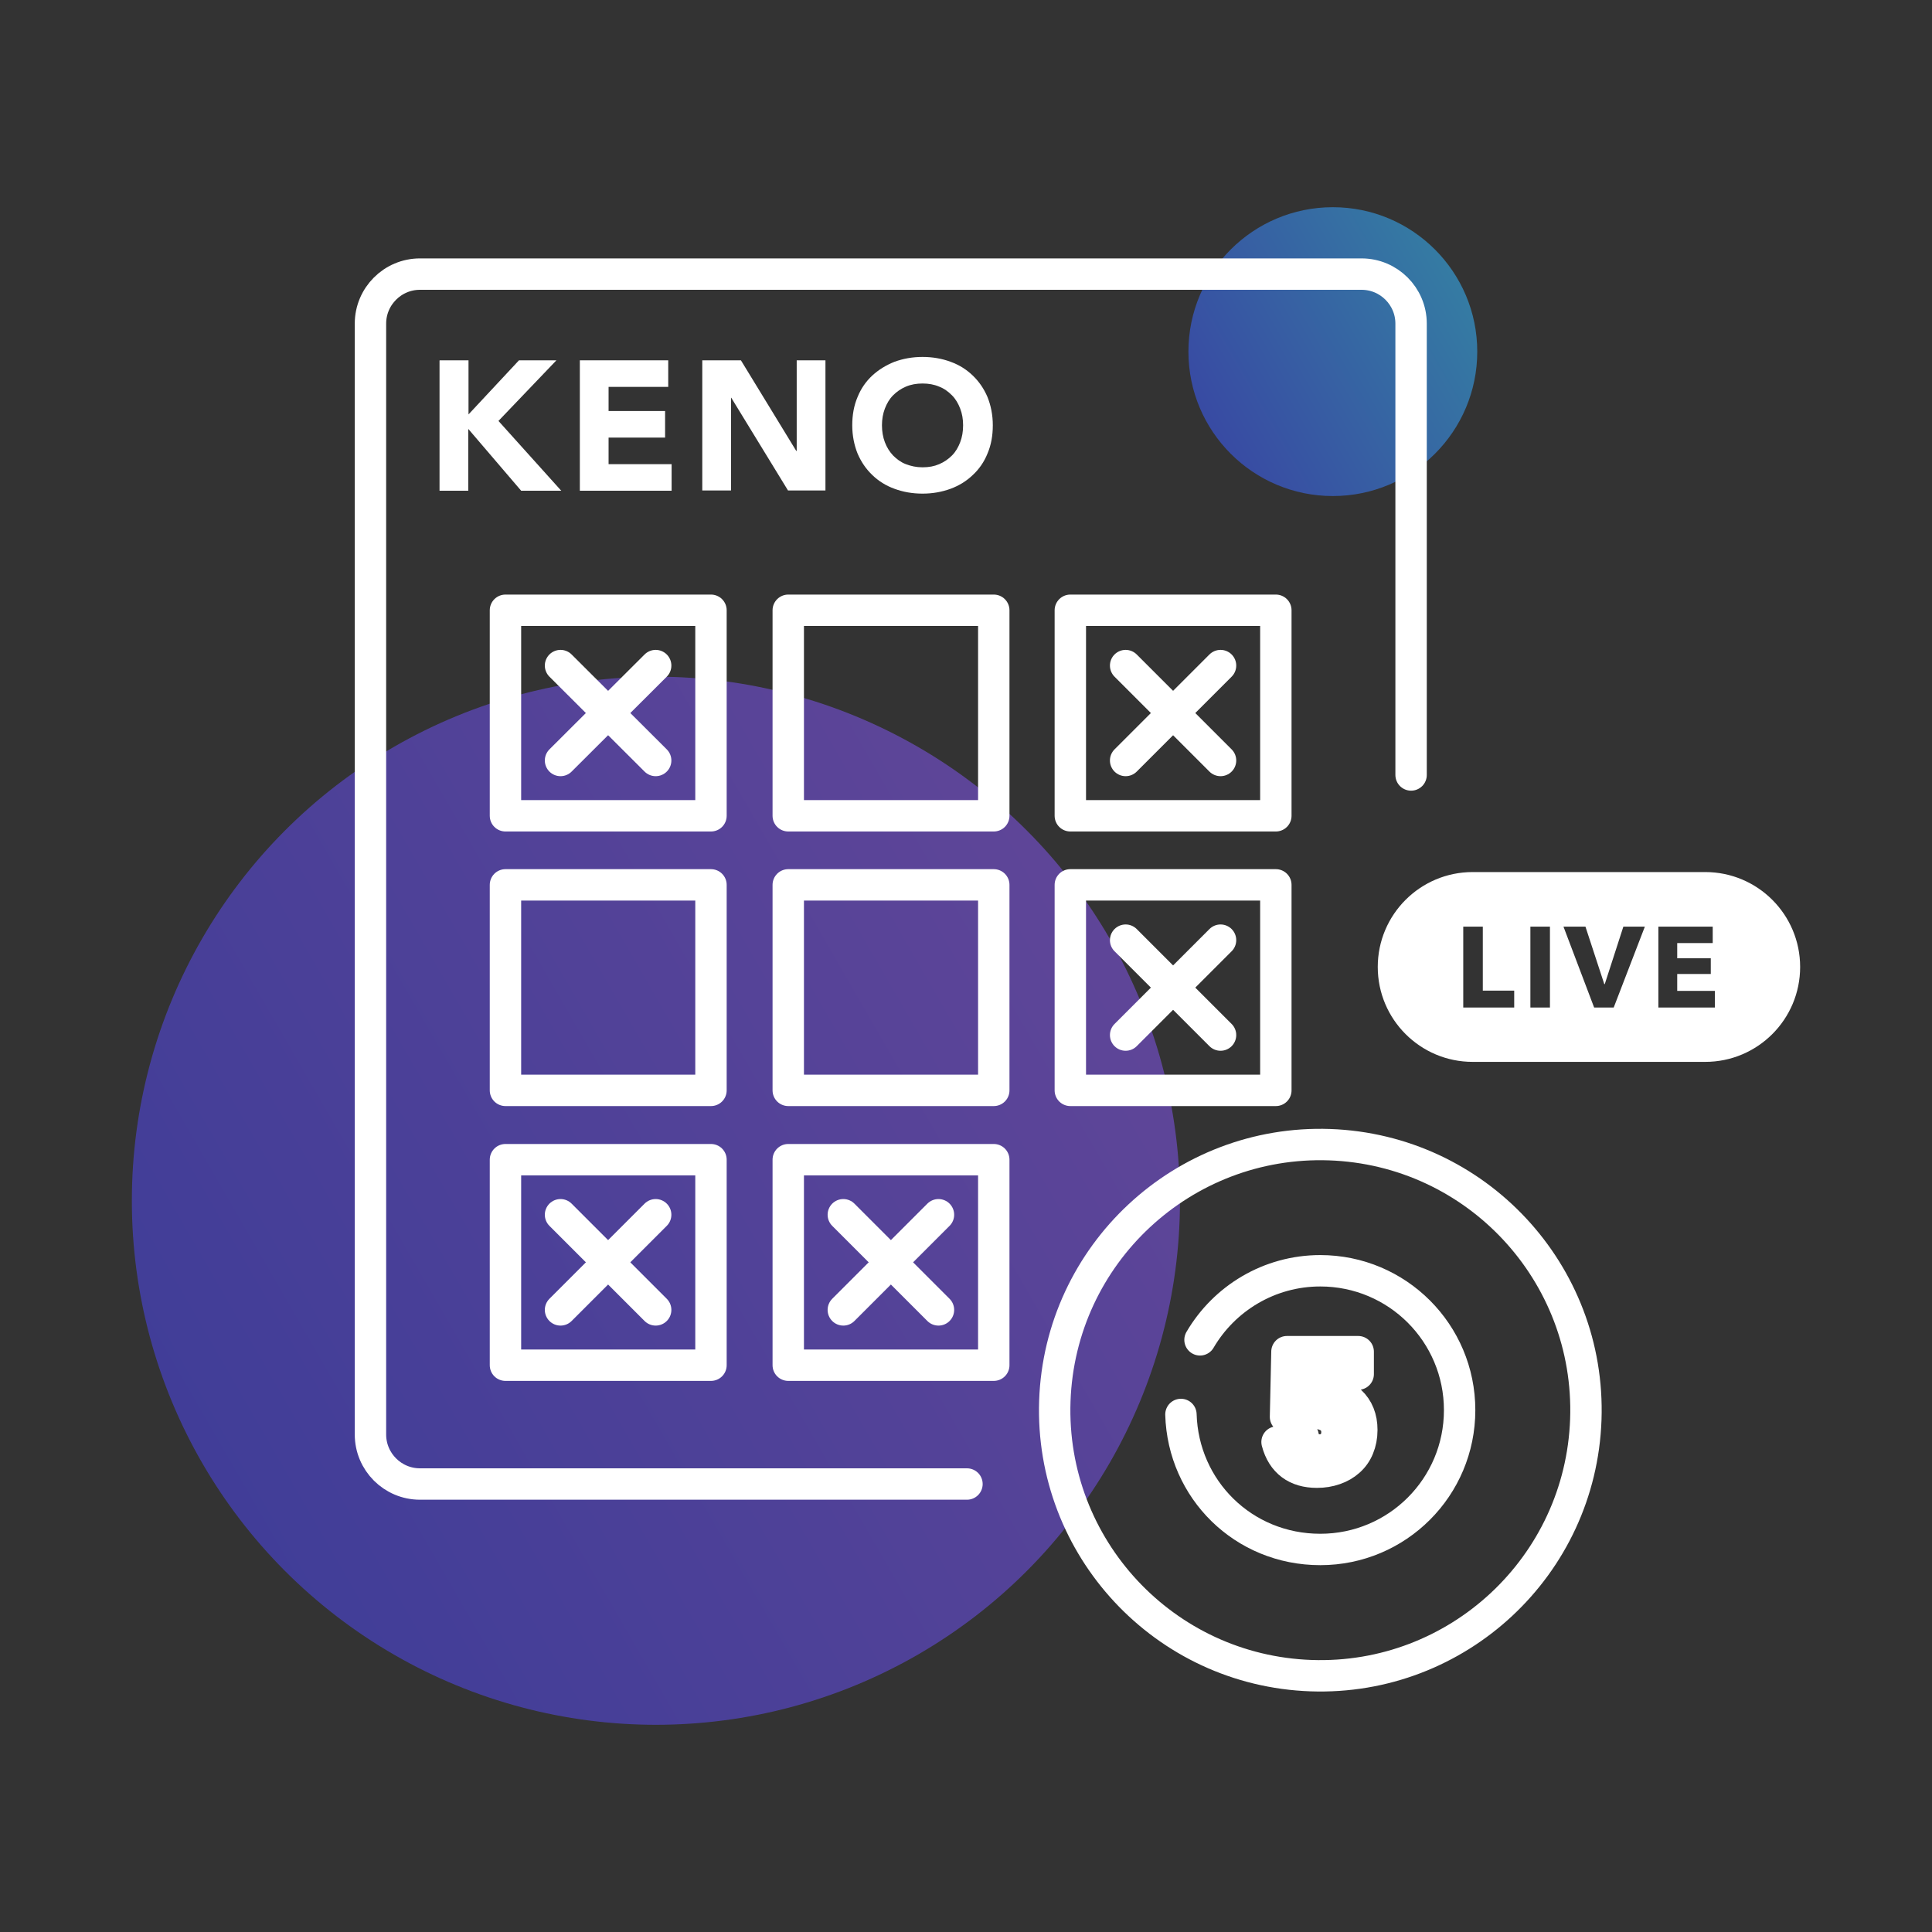
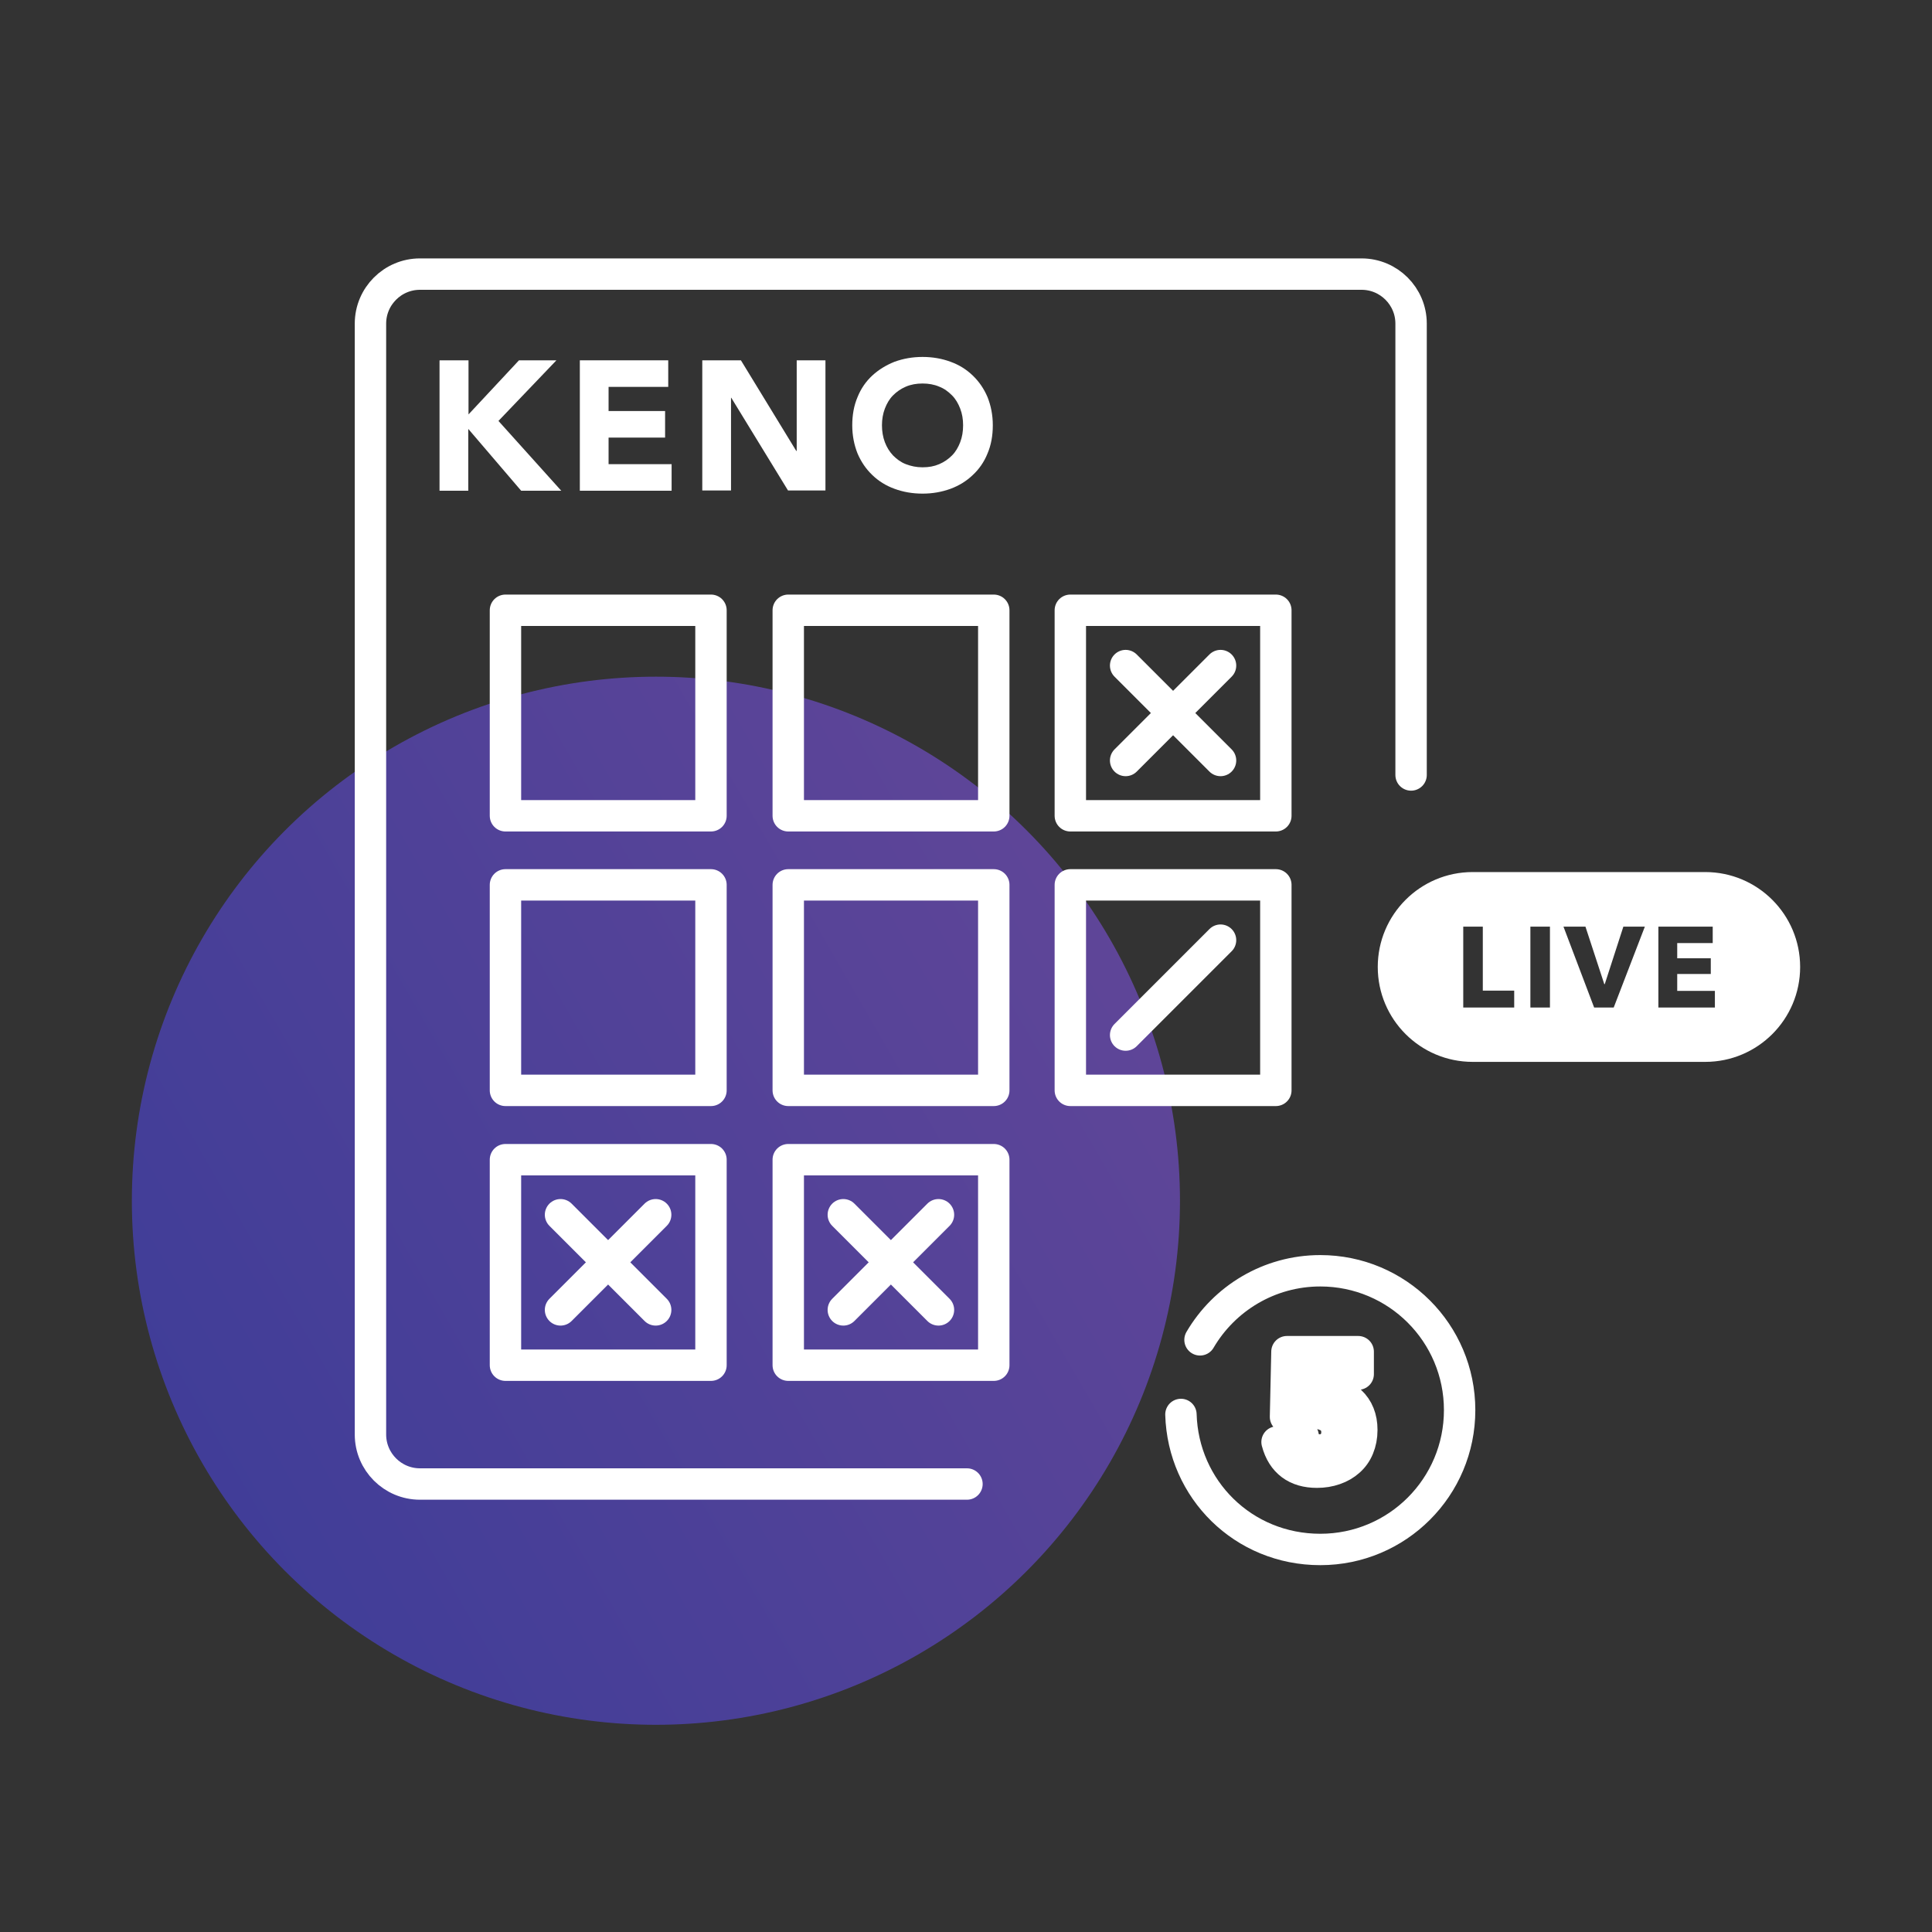
<svg xmlns="http://www.w3.org/2000/svg" id="Layer_1" viewBox="0 0 80 80">
  <rect x="0" y="0" width="80" height="80" fill="#333333" stroke="none" />
  <defs>
    <style>.cls-1{fill:url(#linear-gradient);opacity:.5;}.cls-1,.cls-2{isolation:isolate;}.cls-1,.cls-2,.cls-3{stroke-width:0px;}.cls-2{fill:url(#linear-gradient-2);opacity:.55;}.cls-4{fill:none;stroke:#fff;stroke-linecap:round;stroke-linejoin:round;stroke-width:1.3px;}.cls-3{fill:#fff;}</style>
    <linearGradient id="linear-gradient" x1="53.32" y1="32.63" x2="-2.31" y2="64.73" gradientTransform="translate(0 2)" gradientUnits="userSpaceOnUse">
      <stop offset="0" stop-color="#975cff" />
      <stop offset="1" stop-color="#3e44fe" />
    </linearGradient>
    <linearGradient id="linear-gradient-2" x1="62.4" y1="8.4" x2="47.07" y2="17.25" gradientTransform="translate(0 2)" gradientUnits="userSpaceOnUse">
      <stop offset="0" stop-color="#35c8ff" />
      <stop offset="1" stop-color="#3e44fe" />
    </linearGradient>
  </defs>
  <circle class="cls-1" cx="27.16" cy="49.72" r="21.7" />
-   <circle class="cls-2" cx="55.19" cy="14.56" r="5.98" />
-   <circle class="cls-4" cx="54.68" cy="58.4" r="11" transform="translate(-5.61 110.99) rotate(-87.99)" />
  <path class="cls-4" d="m49.69,55.48c1-1.71,2.86-2.86,4.98-2.86,3.19,0,5.77,2.58,5.77,5.77s-2.58,5.77-5.77,5.77-5.68-2.49-5.77-5.59" />
  <path class="cls-4" d="m40.04,61.45h-22.65c-1.13,0-2.05-.92-2.05-2.05V13.4c0-1.13.92-2.05,2.05-2.05h38.99c1.13,0,2.05.92,2.05,2.05v18.69" />
  <rect class="cls-4" x="32.64" y="25.27" width="8.51" height="8.51" />
  <rect class="cls-4" x="44.32" y="25.27" width="8.51" height="8.51" />
  <rect class="cls-4" x="32.64" y="36.64" width="8.51" height="8.51" />
  <rect class="cls-4" x="44.32" y="36.64" width="8.51" height="8.51" />
  <rect class="cls-4" x="32.64" y="48.02" width="8.51" height="8.51" />
  <line class="cls-4" x1="46.61" y1="27.56" x2="50.54" y2="31.49" />
  <line class="cls-4" x1="46.61" y1="31.49" x2="50.54" y2="27.56" />
  <line class="cls-4" x1="34.92" y1="50.3" x2="38.86" y2="54.24" />
  <line class="cls-4" x1="34.92" y1="54.24" x2="38.86" y2="50.3" />
-   <line class="cls-4" x1="46.61" y1="38.93" x2="50.54" y2="42.86" />
  <line class="cls-4" x1="46.61" y1="42.86" x2="50.54" y2="38.93" />
  <rect class="cls-4" x="20.93" y="25.27" width="8.51" height="8.51" />
  <rect class="cls-4" x="20.93" y="36.64" width="8.51" height="8.51" />
  <rect class="cls-4" x="20.93" y="48.02" width="8.51" height="8.51" />
-   <line class="cls-4" x1="23.21" y1="27.56" x2="27.15" y2="31.49" />
-   <line class="cls-4" x1="23.21" y1="31.49" x2="27.15" y2="27.56" />
  <line class="cls-4" x1="23.21" y1="50.3" x2="27.15" y2="54.24" />
  <line class="cls-4" x1="23.21" y1="54.24" x2="27.15" y2="50.3" />
  <path class="cls-3" d="m70.61,36.11h-9.63c-2.17,0-3.93,1.76-3.93,3.93s1.76,3.93,3.93,3.93h9.63c2.17,0,3.93-1.76,3.93-3.93s-1.76-3.93-3.93-3.93Zm-7.91,5.61h-2.11v-3.35h.81v2.65h1.3v.71Zm1.48,0h-.81v-3.35h.81v3.35Zm2.64,0h-.81l-1.27-3.35h.91l.78,2.38h.02l.77-2.38h.89l-1.29,3.35Zm4.19,0h-2.34v-3.35h2.25v.68h-1.47v.63h1.39v.65h-1.39v.7h1.56v.69Z" />
  <path class="cls-3" d="m18.21,14.92h1.19v2.24l2.09-2.24h1.55l-2.4,2.51,2.6,2.89h-1.66l-2.19-2.56v2.56h-1.19v-5.39Z" />
  <path class="cls-3" d="m24.01,14.92h3.66v1.1h-2.47v1h2.34v1.1h-2.34v1.1h2.61v1.1h-3.8v-5.39Z" />
  <path class="cls-3" d="m29.07,14.92h1.61l2.29,3.75h.02v-3.75h1.19v5.39h-1.55l-2.35-3.84h-.01v3.84h-1.19v-5.39Z" />
  <path class="cls-3" d="m35.29,17.61c0-.43.07-.82.22-1.17.14-.35.35-.65.61-.89s.57-.43.92-.57c.36-.13.74-.2,1.16-.2s.81.07,1.16.2c.36.13.66.32.92.57s.46.54.61.89c.14.35.22.74.22,1.17s-.07.82-.22,1.17c-.14.35-.35.65-.61.89-.26.25-.57.44-.92.57-.36.13-.74.2-1.16.2s-.81-.07-1.16-.2c-.36-.13-.66-.32-.92-.57-.26-.25-.46-.54-.61-.89-.14-.35-.22-.74-.22-1.17Zm1.23,0c0,.25.04.49.12.7.08.21.19.39.34.55.15.15.32.28.53.36s.43.13.69.13.48-.04.69-.13.38-.21.53-.36c.15-.15.26-.34.34-.55.08-.21.12-.44.12-.7s-.04-.48-.12-.69-.19-.4-.34-.55c-.15-.15-.32-.28-.53-.36-.21-.09-.44-.13-.69-.13s-.48.04-.69.13c-.21.09-.38.21-.53.36-.15.15-.26.34-.34.55s-.12.44-.12.69Z" />
  <path class="cls-4" d="m56.24,56.9h-1.94l-.02.75c.11-.04.25-.05.43-.05.25,0,.48.04.68.11s.38.18.53.32c.15.14.27.31.35.51s.12.42.12.67c0,.28-.05.52-.14.74-.09.22-.22.4-.39.55-.17.15-.36.26-.59.34-.23.08-.47.12-.74.12-.42,0-.78-.1-1.06-.31s-.48-.52-.59-.94l1.08-.25c.03.17.1.32.22.42.12.11.27.16.45.16.22,0,.4-.07.53-.21.13-.14.2-.31.2-.52,0-.16-.03-.29-.1-.4-.07-.1-.15-.19-.26-.25-.11-.06-.23-.1-.36-.13-.13-.02-.27-.04-.4-.04-.17,0-.34.02-.51.05-.17.03-.34.08-.5.13l.06-2.7h2.95v.91Z" />
</svg>